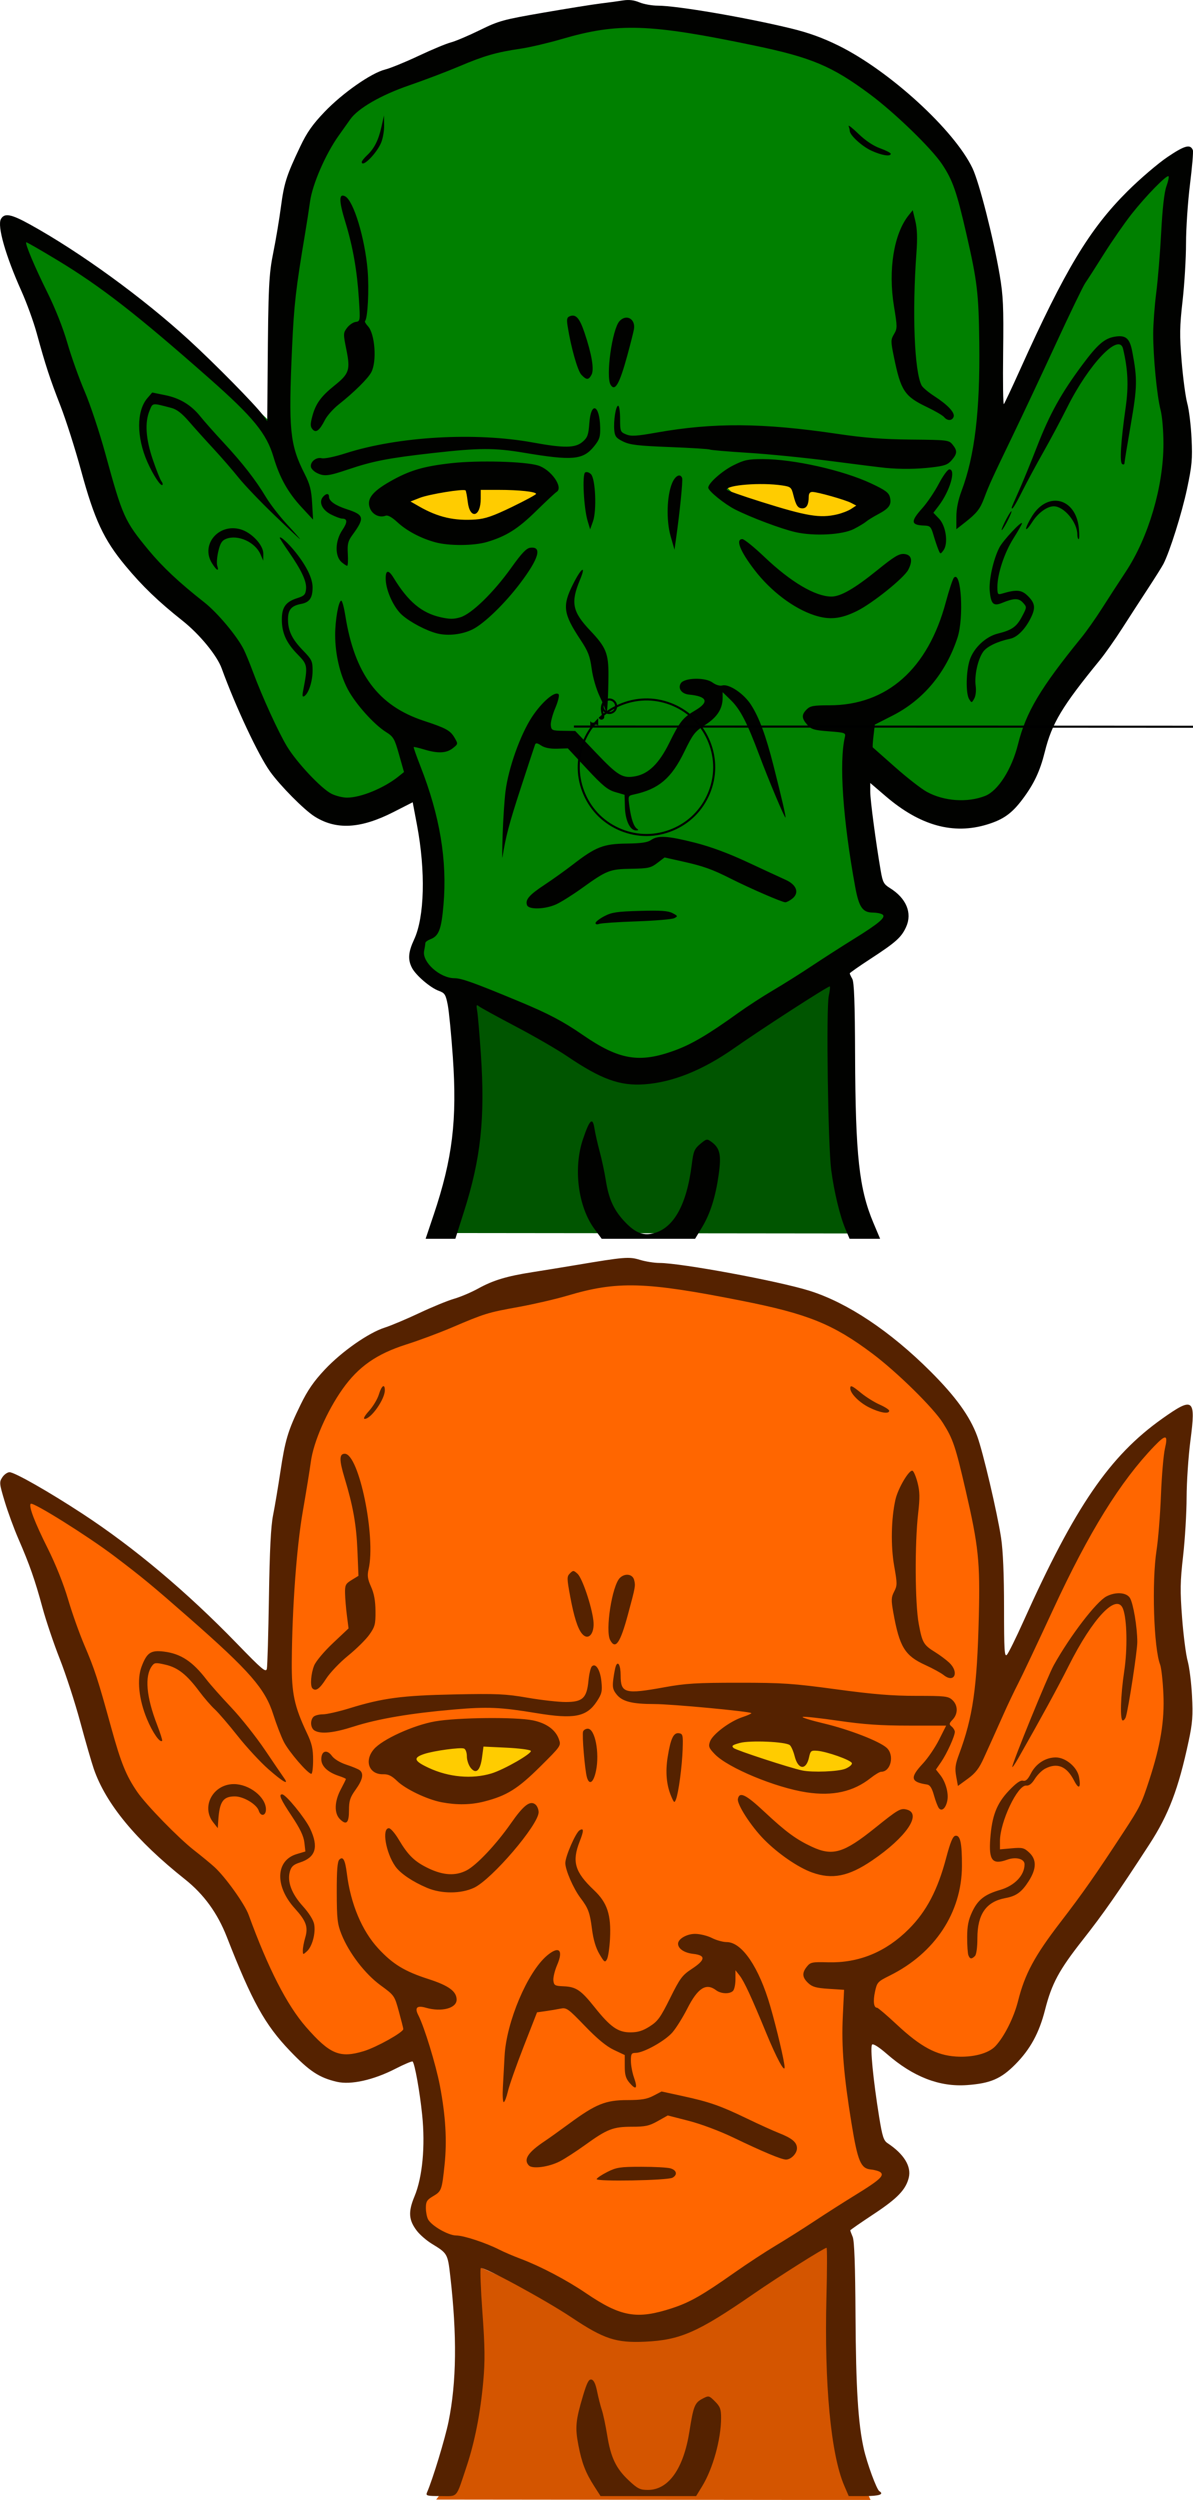
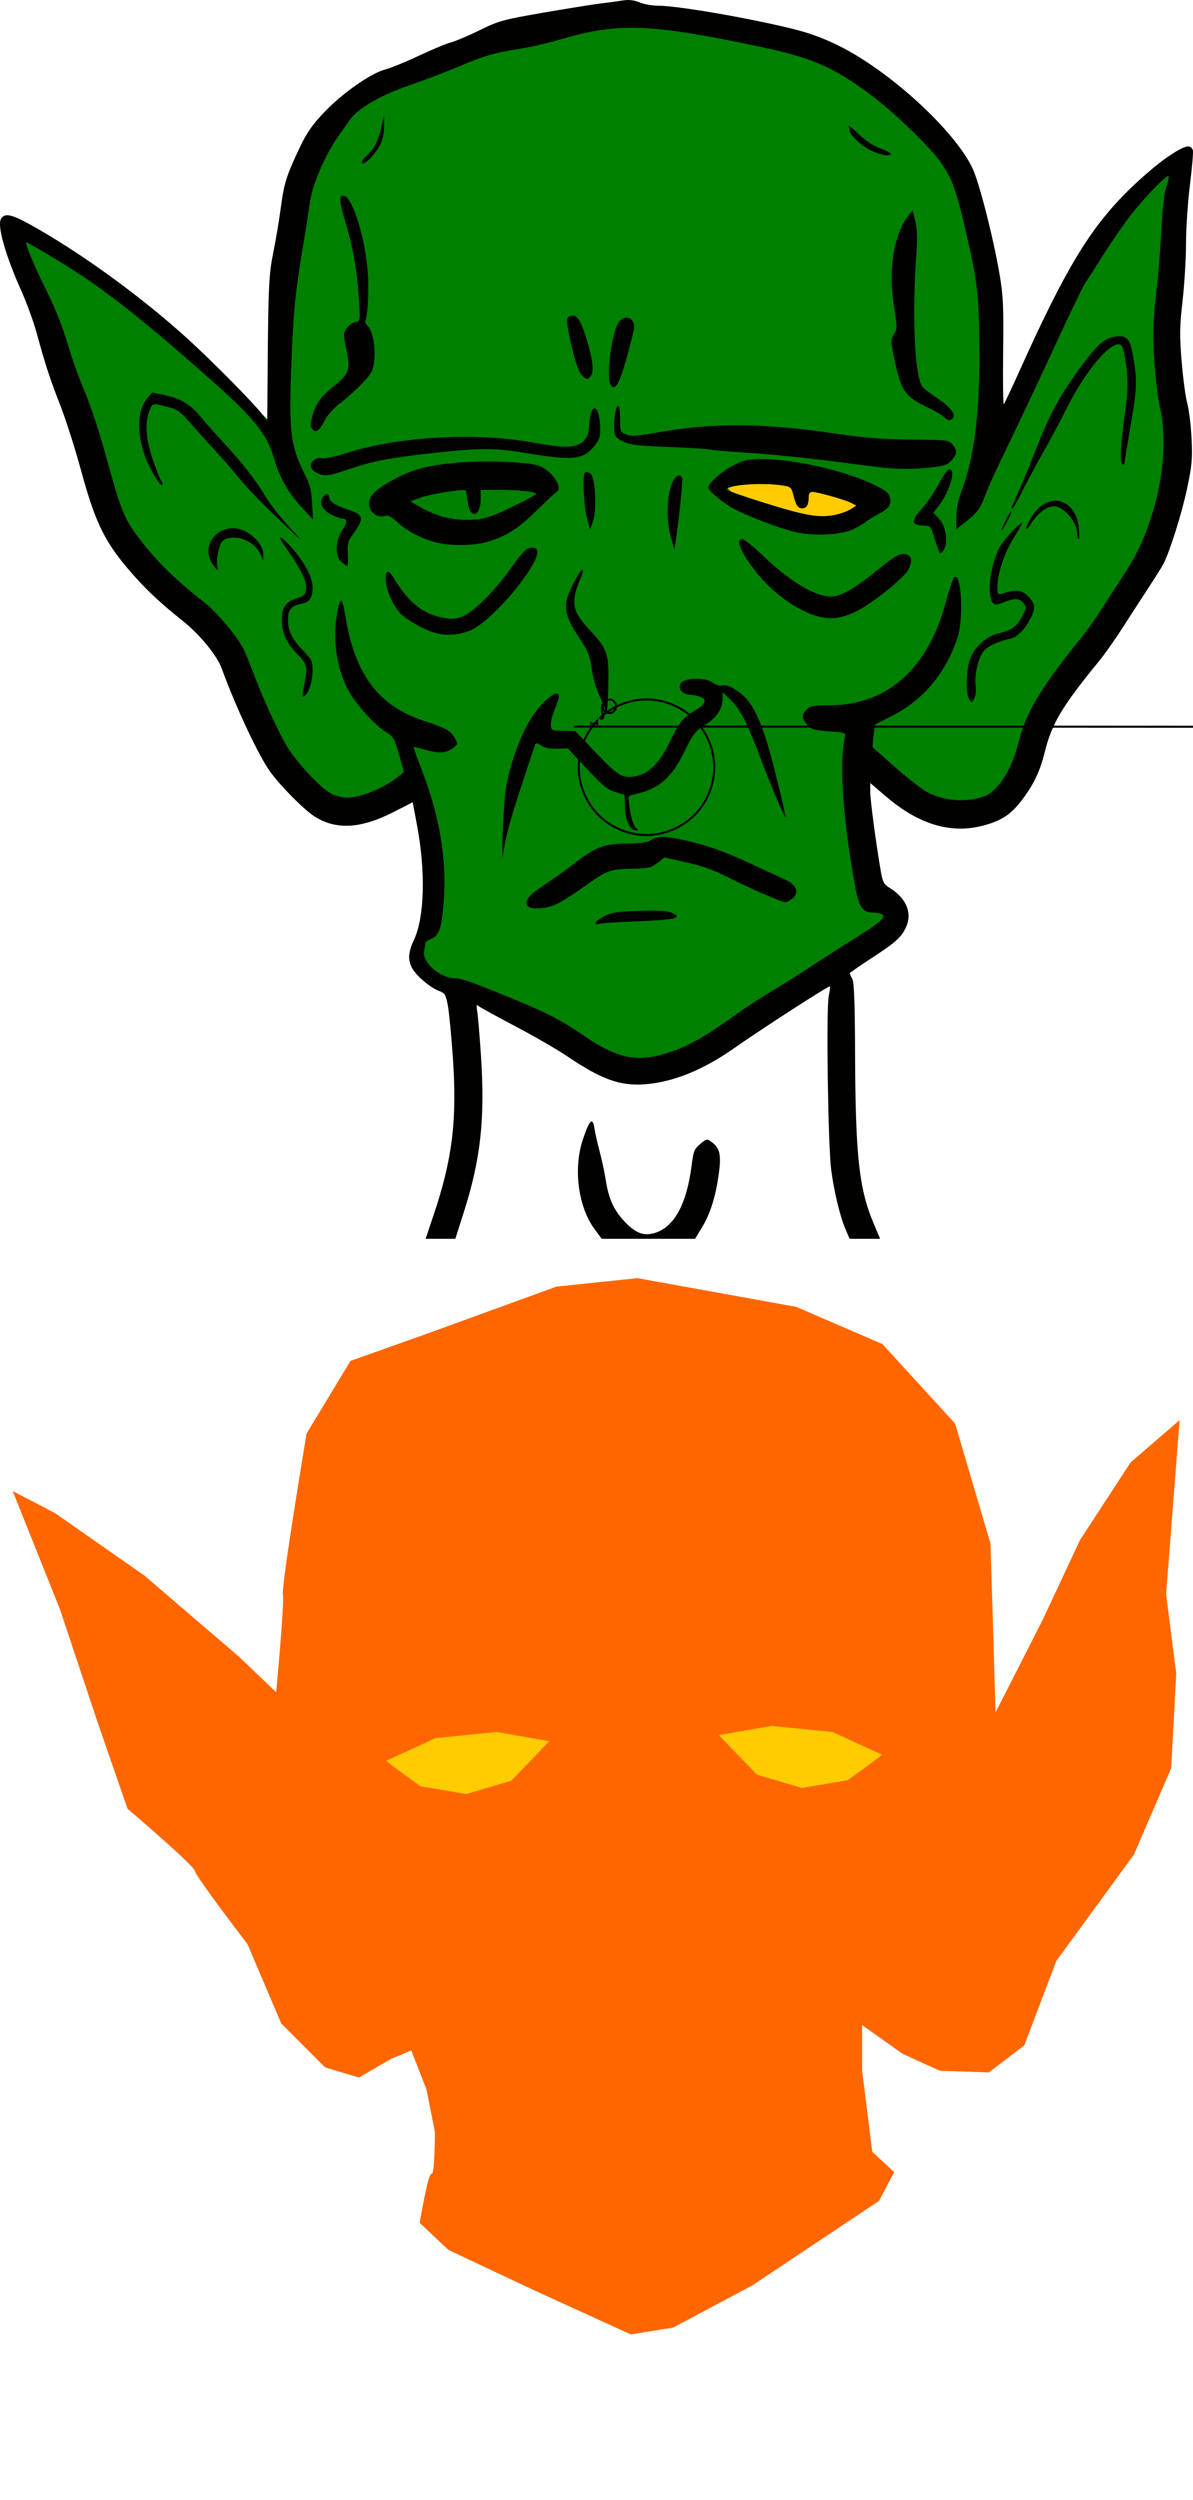
<svg xmlns="http://www.w3.org/2000/svg" version="1.1" viewBox="0 0 581.87 1218.4">
  <g transform="translate(511.86 -208.94)">
    <g transform="translate(-601.21 610.94)">
-       <path d="m313.82 698.66s7.413 46.949 6.589 52.715c-0.824 5.766-9.884 53.538-9.884 53.538l-8.413 11.297 211.86 0.234-10.708-23.886-4.942-55.186-0.824-56.833-28.005 21.415-45.302 30.476-32.123 0.824-24.71-10.708z" fill="#d45500" />
      <path d="m297.34 248.11-37.065 13.179-21.415 35.418s-12.355 74.13-11.531 78.248c0.824 4.118-3.295 47.773-3.295 47.773l-18.121-17.297-46.125-39.536-43.654-30.476-20.592-10.708 23.063 57.657 18.121 54.362 14.826 42.831s32.123 27.181 32.947 30.476c0.824 3.295 25.534 35.418 25.534 35.418l16.473 38.712 21.415 21.415 16.473 4.942 15.65-9.06 9.884-4.118 7.413 18.944 4.118 20.592s0 21.415-1.647 20.592c-1.647-0.824-5.766 23.886-5.766 23.886l14.002 13.179 42.007 19.768 46.949 21.415 20.592-3.295 38.712-20.592 61.775-41.183 7.413-14.002-10.708-9.884-4.942-39.536v-22.239l19.768 14.002 18.121 8.237 23.886 0.824 17.297-13.179 15.65-41.183 37.889-51.891 18.121-42.007 2.471-46.125-4.942-38.712 6.589-84.838-23.886 20.592-24.71 37.889-18.121 38.712-23.063 45.302-0.824-28.828-1.647-53.538-17.297-58.48-35.418-38.712-42.007-18.121-77.425-14.002-39.536 4.118z" fill="#f60" />
      <g transform="translate(0,-4)" fill="#fc0">
        <path d="m277.75 460.11c1 1.25 16.75 12.5 16.75 12.5l22.25 3.75 22-6.5 18.5-19.25-25.75-4.5-29.75 3z" />
        <path d="m519.48 457.15c-1 1.25-16.75 12.5-16.75 12.5l-22.25 3.75-22-6.5-18.5-19.25 25.75-4.5 29.75 3z" />
      </g>
-       <path d="m297.61 812.77c2.8-6.428 8.799-26.14 10.508-34.527 3.916-19.215 4.181-42.009 0.826-71.101-1.237-10.732-1.363-10.949-9.002-15.599-2.54-1.547-5.824-4.393-7.298-6.324-4.003-5.248-4.269-9.232-1.123-16.787 3.877-9.309 5.3-24.43 3.735-39.684-1.158-11.289-3.607-24.972-4.657-26.022-0.278-0.278-4.069 1.322-8.424 3.555-10.662 5.466-21.66 7.919-28.467 6.348-8.643-1.995-13.457-5.164-22.988-15.133-12.211-12.772-18.418-23.974-30.739-55.475-4.545-11.62-11.21-20.793-20.42-28.104-23.856-18.936-38.622-36.811-44.485-53.854-1.089-3.166-4.065-13.471-6.612-22.9-2.547-9.429-7.03-23.218-9.96-30.643s-6.73-18.675-8.443-25c-3.624-13.379-6.306-21.042-11.728-33.5-2.154-4.95-5.17-13.168-6.701-18.262-2.624-8.732-2.691-9.405-1.154-11.75 0.896-1.368 2.486-2.488 3.532-2.488 2.466 0 19.179 9.509 35.59 20.25 25.188 16.485 50.862 38.057 75.355 63.314 12.344 12.729 14.115 14.216 14.55 12.214 0.273-1.253 0.726-16.904 1.008-34.779 0.365-23.11 0.947-34.667 2.016-40 0.827-4.125 2.418-13.575 3.535-21 2.382-15.824 3.713-20.252 9.897-32.929 3.425-7.02 6.445-11.391 11.822-17.109 8.316-8.845 21.31-17.926 29.278-20.462 3.025-0.963 10.559-4.136 16.742-7.052 6.183-2.916 13.833-6.053 17-6.971 3.167-0.918 8.458-3.162 11.758-4.987 7.304-4.038 13.906-6.033 26.448-7.99 5.254-0.82 14.727-2.36 21.052-3.422 23.971-4.026 26.102-4.201 31.409-2.578 2.7 0.826 6.975 1.506 9.5 1.512 10.573 0.024 57.979 8.797 73.115 13.53 18.554 5.802 39.426 19.696 59.107 39.346 12.285 12.266 19.171 21.794 22.763 31.499 2.81 7.59 9.806 37.365 11.658 49.615 0.949 6.274 1.438 17.808 1.442 33.964 0.01 20.997 0.204 24.257 1.405 23 0.77-0.805 4.433-8.214 8.14-16.464 25.042-55.724 41.977-80.432 67.564-98.574 15.298-10.847 16.493-9.931 13.808 10.574-1.008 7.7-1.851 20.225-1.873 27.833-0.022 7.608-0.79 20.433-1.708 28.5-1.435 12.61-1.503 16.841-0.49 30.167 0.648 8.525 1.869 17.975 2.711 21 0.843 3.025 1.8 10.686 2.126 17.025 0.499 9.68 0.237 13.202-1.637 22-4.957 23.275-9.741 35.848-19.153 50.34-15.443 23.778-22.316 33.624-32.554 46.635-11.557 14.688-15.077 21.225-18.355 34.092-2.859 11.224-7.181 19.141-14.459 26.486-7.005 7.07-12.132 9.275-23.522 10.116-13.474 0.994-26.342-3.999-39.198-15.211-3.783-3.299-6.602-5.082-7.158-4.526-1.039 1.039 0.537 17.253 3.406 35.044 1.567 9.714 2.208 11.733 4.129 13 7.972 5.258 11.694 11.298 10.356 16.803-1.424 5.854-5.518 10.113-17.017 17.707-6.335 4.183-11.518 7.775-11.518 7.983 0 0.208 0.53 1.644 1.178 3.192 0.815 1.948 1.239 13.754 1.377 38.315 0.199 35.401 1.273 52.684 4.04 65 1.592 7.088 6.269 19.798 7.583 20.61 2.476 1.53-0.061 2.39-7.055 2.39h-7.877l-2.188-5.087c-6.542-15.208-9.77-49.494-8.676-92.163 0.335-13.062 0.358-23.75 0.051-23.75-1.165 0-23.142 13.871-35.769 22.575-27.035 18.638-35.593 22.396-52.789 23.184-14.127 0.647-20.052-1.304-35.726-11.764-12.864-8.585-43.236-25.072-44.368-24.085-0.395 0.345-0.032 10.068 0.807 21.608 1.22 16.771 1.304 23.49 0.418 33.481-1.358 15.324-4.153 29.604-8.121 41.5-5.338 16.002-4.032 14.5-12.614 14.5-6.753 0-7.411-0.171-6.723-1.75zm119.58-89.833c8.662-2.839 14.696-6.276 30.373-17.303 6.05-4.255 15.05-10.154 20-13.109 4.95-2.954 13.5-8.351 19-11.992 5.5-3.642 14.538-9.403 20.084-12.804 11.607-7.118 14.119-9.381 12.188-10.984-0.704-0.584-2.852-1.211-4.775-1.393-4.882-0.463-6.383-4.04-9.371-22.332-3.815-23.354-4.978-37.516-4.28-52.119l0.628-13.119-7.514-0.482c-6.078-0.39-7.986-0.926-9.986-2.805-2.954-2.775-3.119-4.954-0.611-8.052 1.707-2.108 2.559-2.28 10.256-2.068 15.068 0.415 28.278-5.021 39.474-16.246 8.582-8.604 14.033-18.985 18.166-34.599 2.027-7.656 3.235-10.578 4.474-10.816 2.408-0.464 3.276 3.52 3.227 14.806-0.097 22.57-13.181 42.403-35.168 53.309-5.92 2.937-6.256 3.302-7.232 7.851-1.015 4.733-0.621 7.84 0.996 7.84 0.462 0 4.818 3.712 9.68 8.25 11.55 10.78 19.233 14.92 28.832 15.536 8.234 0.528 15.869-1.485 19.22-5.069 4.386-4.691 9.035-13.984 11.085-22.155 3.263-13.011 8.052-21.89 20.615-38.222 10.982-14.276 17.143-23.071 30.891-44.09 7.93-12.125 8.626-13.535 12.453-25.25 5.519-16.893 7.491-28.93 6.883-42-0.294-6.325-1.008-12.722-1.587-14.217-3.13-8.085-4.135-40.288-1.741-55.811 0.804-5.21 1.766-17.256 2.138-26.768 0.372-9.512 1.248-19.75 1.945-22.75 1.585-6.817 0.503-7.07-5.146-1.204-16.647 17.287-31.886 41.871-49.422 79.735-7.519 16.233-15.185 32.44-17.037 36.015-1.852 3.575-5.066 10.325-7.144 15s-4.396 9.85-5.152 11.5c-0.756 1.65-2.729 6.005-4.385 9.678-2.343 5.197-4.084 7.46-7.848 10.204l-4.837 3.526-0.848-4.704c-0.692-3.841-0.438-5.803 1.388-10.704 6.776-18.185 8.805-32.322 9.657-67.279 0.647-26.547-0.157-34.257-6.374-61.163-5.031-21.771-6.187-25.206-11.132-33.059-4.64-7.37-22.406-24.82-34.466-33.855-19.196-14.38-31.44-19.322-63.706-25.714-47.119-9.334-60.646-9.72-85.171-2.434-5.61 1.667-16.353 4.145-23.872 5.507-14.889 2.697-16.227 3.111-32.476 10.04-6.05 2.58-15.95 6.261-22 8.181-14.492 4.599-23.392 10.813-31.13 21.735-7.604 10.732-14.149 25.698-15.457 35.344-0.574 4.232-2.34 15.12-3.923 24.195-3.032 17.375-5.211 47.071-5.393 73.5-0.106 15.355 1.232 21.616 7.407 34.669 2.405 5.084 2.995 7.66 2.996 13.081 5e-4 3.712-0.384 6.75-0.854 6.75-1.708 0-11.004-10.789-13.427-15.583-1.367-2.704-3.668-8.672-5.115-13.26-3.969-12.593-11.428-21.153-41.106-47.177-18.029-15.809-22.849-19.786-36.497-30.113-12.944-9.794-39.682-26.519-40.726-25.475-1.103 1.103 1.913 9.009 8.302 21.759 3.846 7.674 7.747 17.427 9.88 24.699 1.939 6.609 5.525 16.698 7.968 22.419 5.039 11.797 6.535 16.388 13.11 40.231 4.721 17.118 7.265 23.399 12.678 31.294 4.335 6.323 20.103 22.505 27.687 28.415 3.63 2.828 8.122 6.526 9.982 8.217 5.313 4.83 14.738 17.991 16.665 23.273 9.551 26.177 18.7 44.055 27.973 54.662 11.652 13.328 16.489 15.351 28.2 11.794 6.233-1.893 19.28-9.176 19.28-10.762 0-0.358-0.969-4.188-2.154-8.511-2.139-7.806-2.2-7.894-8.924-12.8-7.62-5.559-15.469-15.807-19.108-24.948-1.959-4.92-2.248-7.494-2.278-20.332-0.026-10.717 0.315-15.049 1.257-15.992 1.811-1.812 2.844 0.119 3.691 6.898 1.838 14.71 7.335 27.796 15.295 36.409 7.07 7.65 12.83 11.159 24.46 14.902 9.92 3.193 13.763 6.002 13.763 10.06 0 4.186-7.348 6.117-14.966 3.932-4.407-1.264-5.632-0.067-3.717 3.636 2.907 5.621 8.556 24.073 10.528 34.385 2.792 14.602 3.507 26.76 2.267 38.569-1.299 12.377-1.464 12.82-5.702 15.321-2.877 1.697-3.411 2.576-3.411 5.612 0 1.98 0.482 4.5 1.071 5.601 1.702 3.181 9.895 7.867 13.754 7.867 3.617 0 14.467 3.578 21.08 6.951 2.156 1.1 6.772 3.074 10.258 4.386 9.801 3.691 22.435 10.331 31.943 16.788 17.017 11.557 24.858 12.918 42.022 7.292zm-36.839-62.899c0.166-0.56 2.531-2.139 5.256-3.508 4.416-2.219 6.206-2.491 16.455-2.5 6.325-6e-3 12.738 0.336 14.25 0.759 3.111 0.87 3.619 3.201 1 4.586-2.514 1.329-37.343 1.954-36.961 0.664zm-33.039-6.629c-2.793-2.881-0.491-6.415 7.75-11.896 1.925-1.28 7.35-5.158 12.056-8.617 12.83-9.431 17.598-11.355 28.163-11.367 6.888-8e-3 9.562-0.449 12.732-2.101l4.013-2.092 10.268 2.233c13.135 2.856 18.372 4.684 31.341 10.94 5.803 2.799 12.885 6.007 15.738 7.129 6.319 2.485 8.688 4.497 8.688 7.382 0 2.536-2.888 5.5-5.359 5.5-2.183 0-11.137-3.74-25.641-10.709-6.656-3.198-15.821-6.634-21.758-8.157l-10.258-2.631-4.889 2.748c-4.146 2.331-6.049 2.748-12.524 2.748-9.247 0-12.113 1.11-22.846 8.849-4.523 3.261-10.167 6.904-12.542 8.095-5.423 2.72-13.199 3.732-14.932 1.945zm-12.69-38.14c0.223-3.987 0.596-10.85 0.828-15.25 0.876-16.58 11.172-40.903 20.714-48.932 5.818-4.896 8.099-2.786 4.936 4.567-1.186 2.757-2.017 6.184-1.847 7.617 0.281 2.363 0.748 2.623 5.04 2.799 6.033 0.247 8.419 1.863 15.086 10.219 7.681 9.627 11.39 12.23 17.421 12.23 3.652 0 6.01-0.723 9.423-2.887 3.946-2.503 5.269-4.331 9.946-13.75 4.855-9.778 5.918-11.208 10.644-14.316 6.724-4.422 6.891-6.602 0.561-7.316-4.283-0.483-7.311-2.521-7.311-4.923 0-2.342 4.253-4.809 8.289-4.809 2.359 0 6.054 0.9 8.211 2s5.402 2 7.209 2c7.46 0 15.771 12.235 21.293 31.345 3.2 11.073 6.944 27.002 6.97 29.655 0.029 2.869-3.981-4.573-8.89-16.5-7.302-17.74-10.843-25.381-13.081-28.226l-2.001-2.544v4.435c0 2.439-0.54 4.975-1.2 5.635-1.629 1.629-5.874 1.459-8.241-0.332-4.906-3.711-8.932-1.133-14.084 9.016-2.123 4.183-5.358 9.355-7.187 11.493-3.55 4.147-14.072 10.023-17.948 10.023-2.051 0-2.34 0.479-2.34 3.874 0 2.131 0.68 5.801 1.511 8.156 1.876 5.316 1.069 6.341-2.096 2.664-1.911-2.22-2.415-3.937-2.415-8.221v-5.415l-5.321-2.517c-3.636-1.72-8.102-5.404-14.104-11.633-8.231-8.543-8.981-9.076-11.929-8.473-1.73 0.354-5.009 0.905-7.285 1.225l-4.14 0.581-6.5 16.629c-3.575 9.146-7.045 18.992-7.71 21.879-0.666 2.888-1.581 5.25-2.033 5.25s-0.641-3.263-0.418-7.25zm47.063-64.95c-1.763-3.008-2.955-7.031-3.607-12.173-1.013-7.989-1.797-10.106-5.606-15.135-3.439-4.541-7.39-13.613-7.4-16.993-0.01-3.217 5.027-14.787 6.957-15.98 2.114-1.307 2.133 0.152 0.07 5.387-3.894 9.878-2.414 14.937 6.956 23.78 6.498 6.133 8.433 12.004 7.816 23.722-0.234 4.45-0.904 8.945-1.489 9.988-0.961 1.715-1.316 1.465-3.696-2.596zm179.98 0.618c-0.334-0.87-0.603-4.808-0.597-8.75 0.01-5.432 0.585-8.403 2.384-12.268 2.795-6.004 6.11-8.619 13.73-10.834 7.069-2.055 11.876-7.107 11.876-12.481 0-2.66-4.216-3.77-8.472-2.231-7.224 2.612-9.032 0.362-8.245-10.264 0.824-11.128 3.125-17.083 9.005-23.299 3.529-3.731 5.689-5.268 6.942-4.94 1.338 0.35 2.353-0.571 3.836-3.476 2.454-4.81 7.17-7.865 12.151-7.87 4.827-5e-3 10.453 4.712 11.355 9.519 1.024 5.456-0.094 6.291-2.399 1.793-3.598-7.019-8.18-8.914-14.124-5.84-1.57 0.812-3.827 3.051-5.017 4.976-1.459 2.361-2.819 3.427-4.177 3.274-4.225-0.475-12.852 17.705-12.852 27.083v4.001l5.75-0.514c5.162-0.462 6.031-0.253 8.5 2.047 3.692 3.439 3.633 7.874-0.187 13.897-3.412 5.38-6.093 7.343-11.337 8.302-9.418 1.721-13.722 7.839-13.724 19.508-1e-3 4.537-0.48 8.029-1.202 8.75-1.613 1.613-2.467 1.511-3.193-0.382zm-324.61-2.397c0-1.259 0.509-3.988 1.131-6.064 1.582-5.282 0.562-8.17-5.09-14.412-9.795-10.816-9.347-23.339 0.945-26.423l4.257-1.276-0.492-4.368c-0.352-3.122-2.098-6.781-6.121-12.828-5.512-8.284-6.559-10.651-4.709-10.651 1.767 0 11.191 11.542 13.625 16.688 4.269 9.024 2.748 14.046-5.01 16.538-3.085 0.991-4.159 1.952-4.84 4.333-1.409 4.926 0.799 10.862 6.301 16.937 2.973 3.283 5.144 6.736 5.531 8.795 0.811 4.322-0.934 10.863-3.523 13.205-1.95 1.765-2.004 1.752-2.004-0.475zm60.665-30.415c-7.114-2.99-13.172-7.086-15.573-10.532-4.675-6.707-6.657-18.575-3.102-18.575 0.819 0 2.962 2.475 4.761 5.5 4.65 7.819 7.855 10.898 14.725 14.148 7.112 3.365 13.001 3.671 18.314 0.954 4.915-2.513 14.468-12.625 21.675-22.94 6.226-8.913 9.405-11.346 12.006-9.187 0.841 0.698 1.53 2.378 1.53 3.734 0 6.088-22.787 32.719-31.5 36.815-6.365 2.991-15.832 3.026-22.835 0.083zm187.7-7.528c-6.869-2.473-16.612-9.173-23.464-16.134-6.345-6.446-13.213-17.082-12.712-19.685 0.724-3.759 3.858-2.244 12.944 6.256 10.388 9.718 15.467 13.458 23.109 17.016 10.147 4.724 15.556 3.124 30.776-9.104 11.298-9.077 12.486-9.77 15.456-9.024 7.73 1.94-0.075 13.46-16.825 24.835-11.456 7.779-19.463 9.376-29.284 5.84zm-292.11-24.474c-5.979-7.637-0.032-18.591 10.099-18.601 7.564-7e-3 15.651 6.369 15.651 12.341 0 3.165-2.555 3.634-3.504 0.643-0.993-3.13-7.429-6.988-11.657-6.988-5.703 0-7.473 2.52-8.073 11.489l-0.267 3.989-2.25-2.874zm61.812-1.542c-2.852-2.852-2.678-8.607 0.438-14.466 1.375-2.586 2.5-4.868 2.5-5.071 0-0.203-1.547-0.88-3.438-1.504-5.451-1.799-8.562-4.752-8.562-8.125 0-4.117 2.736-4.978 5.177-1.628 1.126 1.546 3.995 3.28 7.106 4.295 2.869 0.936 5.78 2.147 6.467 2.692 2.07 1.639 1.429 4.669-1.995 9.437-2.727 3.797-3.246 5.407-3.25 10.078-0.01 6.244-1.27 7.465-4.442 4.293zm292.18-5.3c-0.561-0.694-1.648-3.509-2.414-6.255-1.004-3.599-1.943-5.075-3.362-5.289-8.085-1.218-8.507-3.333-2.043-10.243 2.434-2.603 5.983-7.824 7.887-11.604l3.461-6.872h-18.137c-13.8 0-22.007-0.563-34.322-2.355-8.902-1.295-16.777-2.153-17.5-1.907-0.723 0.247 3.86 1.678 10.185 3.181 12.442 2.957 27.144 8.646 30.75 11.899 3.925 3.541 2.054 11.681-2.685 11.681-0.703 0-2.994 1.359-5.092 3.021-8.475 6.712-18.482 8.948-31.331 7-15.022-2.277-38.237-11.913-44.657-18.537-2.948-3.042-3.253-3.823-2.417-6.2 1.239-3.522 9.603-9.834 15.746-11.883 2.648-0.883 4.642-1.778 4.431-1.99-0.856-0.856-38.867-4.408-47.246-4.415-11.01-0.01-15.752-1.232-18.548-4.781-1.775-2.253-2.032-3.526-1.509-7.478 0.346-2.619 0.886-5.429 1.198-6.244 1.077-2.807 2.359-0.365 2.359 4.494 0 8.768 2.049 9.325 21.389 5.814 10.284-1.867 15.732-2.199 36.111-2.2 21.418-1e-3 26.541 0.343 47.617 3.199 18.025 2.442 27.274 3.2 39.061 3.2 14.16 0 15.626 0.17 17.633 2.039 2.742 2.555 2.81 6.671 0.155 9.496-1.808 1.924-1.863 2.306-0.5 3.437 0.843 0.7 1.533 1.855 1.533 2.567 0 2.074-3.889 10.635-6.663 14.668l-2.55 3.707 2.091 2.659c2.677 3.403 4.183 8.867 3.453 12.522-0.73 3.649-2.684 5.402-4.087 3.668zm-45.624-19.248c1.99-0.831 3.38-2.042 3.156-2.75-0.464-1.468-12.163-5.621-16.91-6.004-2.942-0.237-3.3 0.045-3.951 3.119-1.379 6.508-5.351 6.248-7.041-0.461-0.603-2.397-1.666-4.829-2.361-5.406-2.021-1.677-19.372-2.428-24.402-1.056-3.646 0.994-4.154 1.412-3 2.472 1.181 1.085 27.376 9.652 33.388 10.919 5.045 1.063 17.785 0.561 21.12-0.832zm-196.99 16.331c-7-1.339-17.568-6.389-21.634-10.339-2.61-2.535-4.327-3.374-6.753-3.301-6.893 0.209-9.446-6.439-4.657-12.13 4.074-4.842 19.29-11.782 29.91-13.643 10.933-1.915 39.473-2.203 47.766-0.481 6.572 1.364 11.042 4.625 12.645 9.223 1.088 3.121 0.989 3.265-9.155 13.325-10.897 10.806-16.28 14.163-27.216 16.971-6.548 1.681-13.433 1.805-20.906 0.376zm24.366-14.04c6.209-1.872 20.244-9.961 19.161-11.044-0.546-0.546-5.957-1.229-12.024-1.516l-11.031-0.523-0.679 5.122c-0.873 6.583-2.908 8.515-5.541 5.263-1.037-1.281-1.885-3.805-1.885-5.611 0-1.894-0.593-3.51-1.403-3.821-1.774-0.681-14.729 1.085-19.409 2.646-5.523 1.842-5.034 3.388 2.131 6.741 9.829 4.599 21.162 5.613 30.681 2.743zm87.69 11.195c-2.34-5.461-2.922-11.899-1.74-19.242 1.441-8.952 2.854-11.929 5.481-11.553 1.907 0.273 2.049 0.881 1.822 7.796-0.272 8.28-1.989 21.171-3.252 24.416-0.744 1.911-0.936 1.793-2.311-1.416zm-196.48-13.25c-3.918-3.438-10.682-10.75-15.03-16.25-4.348-5.5-9.38-11.35-11.181-13-1.801-1.65-5.164-5.536-7.474-8.635-6.136-8.234-10.464-11.654-16.516-13.051-4.757-1.098-5.377-1.04-6.592 0.622-3.652 4.995-2.776 15.006 2.513 28.701 1.564 4.049 2.671 7.547 2.46 7.773-1.074 1.149-4.65-3.968-7.415-10.612-3.99-9.583-4.979-19.395-2.588-25.657 2.579-6.754 4.489-8.012 10.938-7.207 8.146 1.018 13.882 4.79 20.627 13.565 1.902 2.474 7.35 8.611 12.107 13.638 4.757 5.026 12.201 14.403 16.542 20.837 4.341 6.434 8.51 12.559 9.265 13.611 2.65 3.694-0.602 1.851-7.657-4.337zm155.36 4c-1.014-3.446-2.476-20.834-1.883-22.381 0.289-0.753 1.323-1.369 2.297-1.369 3.532 0 5.829 11.761 4.009 20.527-1.191 5.737-3.244 7.233-4.423 3.223zm207.45-5.121c-0.046-1.821 17.331-44.383 20.262-49.629 8.031-14.371 20.729-30.921 25.692-33.488 4.46-2.306 9.686-1.968 11.412 0.738 1.643 2.575 3.611 14.303 3.611 21.513 0 4.416-4.261 32.239-5.588 36.487-0.301 0.963-0.966 1.75-1.479 1.75-1.444 0-1.103-12.115 0.673-23.872 1.662-11.001 1.397-25.361-0.561-30.513-3.032-7.974-14.723 4.295-26.571 27.885-5.178 10.309-13.227 25.042-24.583 45-1.565 2.75-2.855 4.608-2.867 4.129zm-340.27-17.709c-2.009-1.17-2.318-4.952-0.55-6.72 0.66-0.66 2.727-1.2 4.594-1.2 1.867 0 7.739-1.339 13.05-2.975 16.158-4.978 25.526-6.211 51.156-6.733 20.73-0.422 24.928-0.232 35.611 1.615 6.661 1.151 15.02 2.094 18.576 2.094 8.285 0 10.302-1.884 11.127-10.392 0.314-3.241 1.05-6.372 1.636-6.957 1.879-1.879 4.13 1.695 4.686 7.441 0.459 4.733 0.175 5.937-2.272 9.647-4.958 7.515-11.096 8.703-29.364 5.682-17.657-2.92-23.884-3.19-40.5-1.756-20.986 1.811-36.959 4.529-48.686 8.286-9.761 3.127-15.975 3.769-19.064 1.97zm-1.083-20.587c-1.179-1.179-0.712-7.288 0.851-11.115 0.861-2.11 4.819-6.827 9.149-10.907l7.631-7.189-0.808-6.311c-0.445-3.471-0.849-8.322-0.899-10.781-0.081-4.028 0.237-4.67 3.225-6.5l3.315-2.03-0.486-12c-0.522-12.873-2.112-21.898-6.285-35.677-2.664-8.795-2.642-11.823 0.088-11.823 6.911 0 15.278 40.559 11.619 56.323-0.711 3.064-0.471 4.752 1.211 8.5 1.468 3.273 2.117 6.826 2.161 11.839 0.056 6.406-0.256 7.616-2.955 11.458-1.66 2.363-6.328 6.98-10.373 10.261-4.071 3.301-8.877 8.344-10.762 11.292-3.175 4.963-5.061 6.279-6.679 4.66zm307.93-6.439c-1.394-1.096-5.414-3.299-8.934-4.895-10.052-4.558-12.674-8.84-15.654-25.557-1.108-6.217-1.061-7.438 0.398-10.257 1.537-2.972 1.538-3.861 0.021-12.443-1.734-9.805-1.489-23.023 0.598-32.35 1.22-5.455 6.647-14.669 8.312-14.114 0.591 0.197 1.704 2.803 2.473 5.79 1.125 4.371 1.185 7.286 0.306 14.932-1.702 14.803-1.552 44.022 0.278 53.866 1.728 9.294 2.327 10.322 8.093 13.891 2.208 1.367 5.252 3.639 6.765 5.051 4.987 4.654 2.568 10.197-2.657 6.087zm-162.7-17.07c-2.482-4.637 0.907-26.477 4.697-30.266 2.494-2.494 6.259-1.971 6.998 0.972 0.716 2.854 0.64 3.274-3.067 16.982-3.736 13.813-6.054 17.121-8.627 12.313zm-13.756-3.14c-2.094-2.523-3.903-8.212-5.708-17.949-1.687-9.102-1.698-9.89-0.155-11.433 1.543-1.543 1.798-1.53 3.696 0.188 2.29 2.073 6.866 15.541 7.731 22.754 0.77 6.425-2.467 10.172-5.563 6.441zm-103.82-108.61c1.957-2.166 4.105-5.766 4.775-8 1.292-4.313 2.901-5.429 2.901-2.013 0 4.385-6.722 13.95-9.803 13.95-0.879 0-0.059-1.517 2.128-3.938zm243.88-1.648c-4.857-2.421-9.203-6.821-9.203-9.318 0-1.722 0.864-1.341 5.411 2.385 2.336 1.915 6.35 4.41 8.918 5.547s4.67 2.495 4.67 3.019c0 1.743-4.542 0.986-9.797-1.633zm-134.05 525.82c-4.263-6.644-6.077-11.347-7.769-20.141-1.639-8.523-1.316-11.967 2.242-23.91 1.929-6.474 2.844-8.243 4.136-7.994 1.127 0.217 2.016 2.079 2.773 5.813 0.613 3.022 1.652 7.103 2.31 9.069 0.657 1.966 1.83 7.498 2.606 12.291 1.765 10.903 4.293 16.185 10.548 22.036 4.298 4.02 5.467 4.598 9.308 4.598 10.058 0 17.382-10.31 20.246-28.5 1.955-12.415 2.596-14.009 6.437-15.995 3.004-1.553 3.148-1.521 6.043 1.375 2.499 2.499 2.966 3.755 2.966 7.978 0 10.406-3.995 24.816-9.257 33.392l-2.914 4.75h-46.62l-3.056-4.762z" fill="#520" />
    </g>
    <g transform="translate(9.953 -2.2888e-5)">
-       <path d="m-298.31 692.33s7.413 46.949 6.589 52.715c-0.824 5.766-9.884 53.538-9.884 53.538l-8.413 11.297 211.86 0.234-10.708-23.886-4.942-55.186-0.824-56.833-28.005 21.415-45.302 30.476-32.123 0.824-24.71-10.708z" fill="#050" />
      <path d="m-314.78 241.79-37.065 13.179-21.415 35.418s-12.355 74.13-11.531 78.248c0.824 4.118-3.295 47.773-3.295 47.773l-18.121-17.297-46.125-39.536-43.654-30.476-20.592-10.708 23.063 57.657 18.121 54.362 14.826 42.831s32.123 27.181 32.947 30.476c0.824 3.295 25.534 35.418 25.534 35.418l16.473 38.712 21.415 21.415 16.473 4.942 15.65-9.06 9.884-4.118 7.413 18.944 4.118 20.592s0 21.415-1.647 20.592c-1.647-0.824-5.766 23.886-5.766 23.886l14.002 13.179 42.007 19.768 46.949 21.415 20.592-3.295 38.712-20.592 61.775-41.183 7.413-14.002-10.708-9.884-4.942-39.536v-22.239l19.768 14.002 18.121 8.237 23.886 0.824 17.297-13.179 15.65-41.183 37.889-51.891 18.121-42.007 2.471-46.125-4.942-38.712 6.589-84.838-23.886 20.592-24.71 37.889-18.121 38.712-23.063 45.302-0.824-28.828-1.647-53.538-17.297-58.48-35.418-38.712-42.007-18.121-77.425-14.002-39.536 4.118z" fill="#008000" />
      <g transform="translate(-612.12 -6.322)" fill="#fc0">
-         <path d="m277.75 460.11c1 1.25 16.75 12.5 16.75 12.5l22.25 3.75 22-6.5 18.5-19.25-25.75-4.5-29.75 3z" />
        <path d="m519.48 457.15c-1 1.25-16.75 12.5-16.75 12.5l-22.25 3.75-22-6.5-18.5-19.25 25.75-4.5 29.75 3z" />
      </g>
      <path d="m-310.3 801.03c9.201-27.387 11.49-46.225 9.351-76.94-0.757-10.867-1.877-22.303-2.488-25.413-0.994-5.054-1.454-5.778-4.334-6.819-4.139-1.497-11.213-7.549-13.11-11.217-2.096-4.053-1.821-7.662 1.056-13.841 5.082-10.916 5.643-33.251 1.4-55.733l-2.099-11.125-9.387 4.779c-16.06 8.177-28.021 8.824-38.565 2.088-5.122-3.272-16.633-14.893-21.59-21.796-5.726-7.973-16.782-31.522-23.627-50.321-2.303-6.326-10.778-16.635-19.097-23.23-11.84-9.386-19.576-16.826-27.839-26.77-10.598-12.754-15.139-22.502-21.664-46.5-2.841-10.45-7.361-24.625-10.042-31.5-5.192-13.31-7.237-19.564-11.61-35.5-1.509-5.5-4.866-14.725-7.46-20.5-7.656-17.046-11.797-31.545-9.979-34.941 1.671-3.121 4.932-2.531 14.16 2.562 24.509 13.527 55.032 35.698 77.646 56.398 12.583 11.518 32.332 31.576 35.92 36.482l2.195 3 0.18-23.5c0.326-42.477 0.592-48.031 2.826-59 1.176-5.775 2.812-15.562 3.635-21.749 1.583-11.893 2.704-15.404 9.463-29.622 3.244-6.826 5.967-10.703 11.81-16.819 8.783-9.193 22.739-18.954 29.554-20.67 2.594-0.653 9.943-3.653 16.332-6.666 6.388-3.013 13.459-5.958 15.713-6.543 2.254-0.585 8.598-3.27 14.098-5.966 9.374-4.595 11.314-5.129 31-8.538 11.55-2 24.15-4.017 28-4.483 3.85-0.466 8.816-1.14 11.036-1.498 2.734-0.441 5.274-0.134 7.872 0.952 2.11 0.882 6.144 1.606 8.964 1.609 9.366 0.011 42.784 5.717 64.921 11.085 8.62 2.09 15.44 4.553 23.207 8.378 24.889 12.258 56.544 41.209 65.369 59.784 3.307 6.962 10.194 33.981 13.256 52.009 1.718 10.116 1.954 15.392 1.686 37.702-0.171 14.267-0.016 25.624 0.345 25.238 0.361-0.386 3.901-7.902 7.867-16.702 22.019-48.859 33.892-68.57 52.414-87.019 6.085-6.06 14.923-13.613 19.641-16.784 8.361-5.62 11.079-6.335 12.27-3.232 0.277 0.721-0.358 8.224-1.41 16.673-1.052 8.449-1.919 21.362-1.926 28.695-0.01 7.333-0.763 19.933-1.68 28-1.44 12.668-1.502 16.694-0.455 29.543 0.667 8.182 1.905 17.407 2.751 20.5 0.846 3.093 1.783 10.799 2.081 17.124 0.474 10.043 0.194 13.147-2.21 24.5-2.506 11.837-8.425 30.645-11.521 36.611-0.682 1.314-4.041 6.664-7.466 11.889-3.425 5.225-9.104 13.986-12.62 19.469-3.516 5.483-8.429 12.458-10.917 15.5-18.438 22.544-23.375 30.769-26.841 44.714-2.339 9.412-5.273 15.638-10.896 23.122-5.163 6.872-9.281 9.819-17.085 12.23-16.616 5.132-32.846 0.641-49.623-13.731l-7.532-6.452v4.324c0 4.097 2.78 25.013 5.12 38.554 0.946 5.475 1.483 6.481 4.435 8.305 8.006 4.948 11.021 12.139 7.947 18.955-2.287 5.072-4.965 7.474-17.254 15.481-5.638 3.673-10.25 6.899-10.25 7.169 0 0.27 0.556 1.474 1.235 2.675 0.908 1.605 1.271 11.465 1.369 37.184 0.187 48.956 1.963 65.203 8.938 81.741l3.272 7.759h-14.886l-1.964-4.582c-2.713-6.33-5.588-18.207-7-28.918-1.569-11.898-2.514-78.68-1.202-84.835 0.547-2.566 0.767-4.665 0.489-4.665-1.168 0-32.926 20.506-46.798 30.218-15.158 10.612-29.784 16.493-43.504 17.491-12.045 0.877-21.181-2.435-37.838-13.714-4.737-3.208-16.037-9.737-25.112-14.51-9.075-4.772-17.133-9.197-17.907-9.831-1.177-0.966-1.308-0.583-0.8 2.346 0.334 1.925 1.14 11.375 1.791 21 2.11 31.187 0 50.903-8.232 76.75l-4.217 13.25h-14.499l3.918-11.662zm117.62-80.143c8.296-3.044 16.393-7.825 30.826-18.201 4.4-3.163 12.05-8.131 17-11.039 4.95-2.908 13.5-8.281 19-11.939 5.5-3.658 14.651-9.529 20.335-13.048 12.595-7.795 16.077-10.778 14.069-12.049-0.772-0.489-2.867-0.896-4.655-0.905-5.006-0.024-6.79-2.639-8.619-12.638-5.996-32.782-7.909-60.741-4.991-72.974 0.469-1.965-0.02-2.136-7.82-2.724-7.285-0.549-8.6-0.948-10.57-3.209-2.773-3.183-2.83-4.89-0.25-7.471 1.705-1.705 3.333-2 11.035-2 28.115 0 48.112-17.71 56.832-50.331 1.592-5.957 3.382-11.318 3.977-11.913 3.53-3.53 4.884 19.574 1.714 29.244-5.625 17.155-16.636 30.363-31.694 38.019l-8.636 4.391-0.639 5.436c-0.351 2.99-0.515 5.536-0.363 5.658 0.151 0.122 5.045 4.45 10.875 9.618 5.83 5.168 12.818 10.604 15.53 12.08 8.388 4.565 19.714 5.351 28.37 1.969 6.322-2.47 13.033-13.007 16.076-25.24 3.868-15.548 10.862-27.299 30.924-51.954 2.475-3.042 6.926-9.343 9.89-14.003 2.965-4.66 8.251-12.804 11.747-18.096 11.075-16.765 18.362-41.498 18.362-62.318 0-6.396-0.605-13.463-1.421-16.599-1.749-6.721-3.571-25.547-3.577-36.96 0-4.675 0.66-13.675 1.473-20 0.813-6.325 1.904-19.6 2.425-29.5 0.617-11.727 1.5-19.535 2.534-22.406 0.873-2.423 1.346-4.647 1.051-4.941-0.855-0.855-11.106 9.625-18.058 18.463-3.511 4.463-9.6 13.238-13.531 19.5-3.931 6.261-7.986 12.572-9.011 14.023-1.025 1.451-7.449 14.726-14.274 29.5-6.826 14.774-16.427 35.186-21.336 45.361-9.978 20.68-11.298 23.568-13.709 30-1.988 5.305-3.599 7.35-9.317 11.835l-4.25 3.333v-5.965c0-3.965 0.86-8.25 2.566-12.781 6.385-16.964 9.023-38.986 8.614-71.922-0.304-24.478-0.958-30-6.331-53.41-4.71-20.52-6.653-26.072-11.849-33.853-5.149-7.711-23.163-25.145-35.211-34.078-18.455-13.683-28.432-17.893-56.091-23.665-51.394-10.726-66.679-11.245-94.197-3.203-6.6 1.929-15.6 4.035-20 4.68-11.849 1.738-17.803 3.449-30 8.621-6.05 2.566-17.075 6.751-24.5 9.3-13.568 4.659-24.818 11.141-28.594 16.475-0.83 1.173-3.428 4.832-5.773 8.132-6.34 8.922-12.699 23.576-13.86 31.936-0.539 3.885-1.623 10.889-2.409 15.564-4.537 26.996-5.411 34.626-6.356 55.5-1.822 40.213-1.102 47.5 6.086 61.644 2.613 5.141 3.318 7.887 3.689 14.356l0.458 8-5.564-6c-6.692-7.216-10.736-14.438-13.718-24.5-3.402-11.48-9.879-19.401-31.36-38.353-35.251-31.101-52.768-44.724-74.036-57.578-8.216-4.965-15.067-8.898-15.226-8.739-0.653 0.653 4.111 11.97 10.174 24.17 4.003 8.054 7.776 17.565 9.917 25 1.901 6.6 5.684 17.188 8.408 23.529 2.724 6.341 7.288 20.066 10.142 30.5 8.322 30.417 9.316 32.638 20.901 46.669 6.888 8.343 14.944 15.902 27.27 25.587 6.469 5.083 15.966 16.402 19.267 22.961 0.898 1.786 2.932 6.736 4.518 11 4.527 12.168 12.424 29.433 16.624 36.347 4.762 7.838 16.605 20.438 21.613 22.993 2.063 1.052 5.498 1.914 7.634 1.914 6.785 0 18.097-4.673 25.24-10.426l2.544-2.049-2.407-8.512c-2.21-7.815-2.734-8.717-6.399-11.012-5.867-3.675-14.81-13.665-18.58-20.757-3.871-7.281-6.16-17.07-6.185-26.444-0.019-7.316 1.661-16.799 2.975-16.799 0.455 0 1.343 3.263 1.975 7.25 4.515 28.507 16.056 43.98 38.264 51.298 10.945 3.607 12.941 4.706 15.027 8.279 1.743 2.984 1.734 3.032-0.885 5.092-3.114 2.45-7.223 2.632-13.919 0.617-2.674-0.805-4.986-1.339-5.137-1.188-0.151 0.151 1.304 4.297 3.235 9.213 9.537 24.289 13.16 45.945 11.307 67.602-1.03 12.043-2.261 15.277-6.412 16.856-1.346 0.512-2.448 1.335-2.448 1.83 0 0.495-0.268 2.241-0.596 3.881-1.078 5.388 7.703 13.265 14.796 13.273 3.459 4e-3 9.668 2.232 31.488 11.299 14.359 5.967 21.415 9.678 31.132 16.373 17.699 12.196 27.59 13.854 44.854 7.519zm-38.674-62.067c0-0.598 1.913-2.095 4.25-3.328 3.631-1.915 6.161-2.296 17.379-2.615 10.164-0.29 13.761-0.043 15.926 1.091 2.622 1.374 2.676 1.528 0.871 2.461-1.06 0.547-9.351 1.249-18.426 1.558-9.075 0.31-17.287 0.868-18.25 1.241-1.009 0.391-1.75 0.218-1.75-0.408zm-33.39-8.7c-1.008-2.628 1.02-5.003 8.453-9.9 3.908-2.574 10.202-7.074 13.988-9.999 11.064-8.549 14.818-10.008 26.09-10.145 7.153-0.087 10.243-0.539 11.972-1.75 3.325-2.329 8.064-2.039 21.292 1.302 7.734 1.953 16.38 5.155 25.857 9.575 7.831 3.652 16.138 7.495 18.462 8.54 5.355 2.409 6.776 6.317 3.315 9.12-1.244 1.007-2.809 1.831-3.478 1.831-1.553 0-17.09-6.73-26.642-11.54-9.207-4.637-13.284-6.08-23.832-8.436l-8.412-1.879-3.509 2.678c-3.169 2.418-4.401 2.693-12.708 2.834-10.551 0.18-11.947 0.729-24.139 9.496-4.499 3.235-10.124 6.764-12.5 7.842-5.38 2.441-13.346 2.683-14.21 0.432zm-11.908-34.428c0.246-7.425 0.869-16.875 1.385-21 1.425-11.388 7.232-27.692 12.956-36.374 4.832-7.328 11.238-12.77 12.954-11.003 0.473 0.487-0.252 3.479-1.63 6.728-1.365 3.218-2.344 7.008-2.175 8.423 0.289 2.422 0.646 2.577 6.11 2.649l5.803 0.077 10.196 10.702c10.648 11.175 12.946 12.537 19.179 11.368 6.44-1.208 11.586-6.284 16.518-16.295 5.142-10.436 6.608-12.269 12.647-15.808 6.97-4.085 5.875-6.849-3.046-7.693-3.611-0.342-5.556-3.033-3.992-5.524 1.715-2.733 11.919-2.975 15.448-0.367 1.615 1.194 3.539 1.774 4.795 1.445 3.302-0.863 10.498 3.982 13.986 9.417 4.027 6.275 7.244 14.982 10.993 29.754 4.025 15.86 6.113 24.891 5.822 25.182-0.386 0.386-8.247-18.306-12.694-30.182-6.021-16.08-9.339-22.515-13.897-26.953l-4.061-3.953v2.735c0 5.345-2.646 9.469-8.463 13.191-5.079 3.249-6.01 4.442-10.209 13.072-6.35 13.05-12.511 18.266-24.666 20.88-2.796 0.602-2.828 0.687-2.126 5.819 0.84 6.141 2.132 9.877 3.776 10.923 0.799 0.508 0.622 0.76-0.539 0.77-2.927 0.026-5.258-4.852-5.44-11.383l-0.167-5.989-4.524-1.319c-3.729-1.087-6.16-3.075-13.833-11.311l-9.309-9.992-5.193 0.158c-3.413 0.104-6.076-0.421-7.768-1.53-1.992-1.305-2.683-1.396-3.053-0.402-0.263 0.707-3.383 10.176-6.933 21.042-5.684 17.397-7.404 23.909-8.913 33.743-0.211 1.375-0.182-3.575 0.063-11zm50.297-60.063c0-0.585-1.325-3.847-2.945-7.25-1.72-3.612-3.356-9.244-3.931-13.533-0.821-6.115-1.725-8.461-5.392-14-8.536-12.891-9.028-16.591-3.629-27.331 4.003-7.963 6.445-9.46 3.35-2.053-4.68 11.2-3.783 15.605 5.076 24.929 7.607 8.007 8.849 11.09 8.78 21.801-0.059 9.297-0.557 18.5-1 18.5-0.169 0-0.308-0.478-0.308-1.063zm177.23-5.946c-1.726-2.764-1.526-13.758 0.352-19.268 1.978-5.806 7.826-11.251 13.615-12.676 6.871-1.692 9.145-3.284 11.777-8.246 2.455-4.627 2.458-4.67 0.522-6.809-2.093-2.313-4.392-2.289-10.229 0.107-4.188 1.719-5.401 0.549-6.003-5.791-0.501-5.278 1.787-15.552 4.733-21.249 1.76-3.403 11.006-13.269 11.006-11.744 0 0.403-1.876 3.703-4.169 7.334-4.436 7.024-7.831 17.296-7.831 23.694 0 3.564 0.188 3.833 2.25 3.22 7.17-2.131 9.57-1.898 12.702 1.233 3.536 3.536 3.779 5.853 1.151 10.992-2.691 5.263-6.469 9.03-9.768 9.739-6.433 1.384-11.425 3.789-13.285 6.401-2.587 3.632-4.326 11.549-3.641 16.57 0.322 2.36 0.033 4.913-0.705 6.228-1.227 2.186-1.274 2.191-2.477 0.264zm-324.84-4.099c2.336-12.144 2.255-12.674-2.703-17.721-5.509-5.608-7.681-10.424-7.681-17.028 0-5.949 1.91-8.589 7.5-10.369 3.437-1.094 4.043-1.721 4.308-4.45 0.357-3.68-2.166-9.101-8.433-18.122-2.406-3.464-4.375-6.527-4.375-6.807 0-1.238 4.24 2.647 7.822 7.167 5.318 6.712 8.178 12.645 8.178 16.964 0 5.119-1.499 7.29-5.561 8.052-4.791 0.899-6.439 2.825-6.439 7.526 0 5.581 1.972 9.657 7.345 15.185 4.279 4.402 4.655 5.191 4.655 9.782 0 5.219-1.919 11.143-4.032 12.449-0.932 0.576-1.076-0.071-0.584-2.628zm65.362-27.923c-5.225-1.308-13.03-5.402-17.083-8.96-3.961-3.478-7.726-11.524-7.984-17.063-0.229-4.919 1.226-5.353 3.8-1.133 7.117 11.668 13.717 17.193 23.028 19.276 4.326 0.968 6.353 0.97 9.562 9e-3 5.49-1.645 16.179-12.032 24.798-24.098 5.134-7.187 7.406-9.574 9.332-9.804 5.883-0.703 4.194 5.209-4.944 17.304-7.45 9.862-17.384 19.505-23.094 22.418-5.004 2.553-12.082 3.387-17.416 2.052zm183.91-8.892c-10.086-3.312-21.2-11.725-29.112-22.036-7.07-9.214-9.366-15.041-5.924-15.041 0.891 0 5.704 3.887 10.697 8.638 12.894 12.27 24.891 19.362 32.754 19.362 4.49 0 11.304-3.927 22.43-12.925 8.157-6.598 10.553-8.041 13-7.831 3.643 0.312 4.394 3.126 2.046 7.668-2.079 4.02-17.471 16.388-25.046 20.125-7.948 3.921-13.473 4.462-20.844 2.041zm-293.72-25.327c-5.631-8.981 3.135-19.503 13.795-16.56 5.467 1.51 11.283 7.692 11.233 11.942l-0.039 3.368-1.351-3.104c-2.592-5.954-10.982-9.744-16.704-7.546-2.067 0.794-2.893 2.09-3.836 6.023-0.661 2.756-0.908 5.937-0.549 7.069 0.971 3.059-0.238 2.494-2.549-1.192zm63.238-0.5c-3.414-2.913-3.249-10.382 0.346-15.679 2.567-3.783 2.53-5.571-0.115-5.571-0.814 0-3.256-0.905-5.425-2.012-4.303-2.195-6.065-5.971-3.965-8.501 1.537-1.852 2.989-1.921 2.989-0.142 0 2.112 3.052 4.252 8.673 6.081 8.551 2.783 8.854 4.177 2.732 12.574-2.167 2.972-2.503 4.367-2.229 9.252 0.178 3.163 0.036 5.751-0.316 5.75-0.351-1e-3 -1.562-0.789-2.69-1.752zm290.99-6.26c-0.561-1.369-1.613-4.515-2.338-6.99-1.185-4.043-1.633-4.51-4.421-4.6-6.654-0.214-6.873-1.964-1.058-8.432 2.386-2.654 6.011-8.008 8.055-11.897 2.044-3.889 4.366-7.071 5.161-7.071 3.39 0 0.289 10.583-5.216 17.801l-2.561 3.358 2.777 2.899c3.399 3.548 4.576 12.146 2.112 15.433-1.467 1.958-1.508 1.95-2.511-0.5zm-130.55-6.464c-2.192-7.695-1.856-19.61 0.728-25.793 1.535-3.674 4.014-4.93 4.9-2.482 0.414 1.145-1.144 16.601-2.983 29.579l-0.755 5.329-1.889-6.632zm-114.8 3.005c-7.101-1.956-13.856-5.529-18.441-9.756-2.695-2.484-4.692-3.589-5.752-3.182-2.908 1.116-6.325-0.468-7.587-3.515-1.838-4.438 0.824-8.066 9.604-13.09 9.534-5.455 16.371-7.495 30.247-9.023 12.961-1.427 35.512-0.826 42.007 1.12 6.385 1.913 12.616 10.748 9.109 12.916-0.7 0.432-5.173 4.607-9.94 9.277-8.941 8.758-14.607 12.327-23.99 15.111-6.428 1.907-18.598 1.975-25.256 0.142zm37.437-17.21c6.463-3.128 11.75-5.993 11.75-6.368 0-1.053-8.359-1.952-18.14-1.952h-8.86v4.309c0 8.99-5.301 10.244-6.336 1.499-0.331-2.794-0.812-5.29-1.069-5.546-0.895-0.895-17.787 1.847-22.298 3.619l-4.544 1.785 4.373 2.498c9.065 5.179 17.058 7.01 27.373 6.272 4.717-0.338 8.512-1.645 17.75-6.117zm-115.97 3.91c-6.719-6.452-14.555-14.655-17.413-18.23-2.858-3.575-8.386-9.939-12.284-14.143-3.898-4.204-9.259-10.158-11.914-13.232-3.387-3.921-5.923-5.876-8.5-6.552-9.646-2.527-9.056-2.599-10.678 1.285-2.412 5.771-1.871 13.804 1.618 24.023 1.712 5.015 3.576 9.692 4.143 10.393 0.566 0.701 0.79 1.514 0.496 1.808-0.816 0.816-4.532-4.837-7.313-11.124-5.376-12.156-5.382-24.925-0.015-31.165l2.356-2.739 6.36 1.292c7.201 1.462 12.701 4.818 17.248 10.521 1.712 2.147 6.712 7.78 11.112 12.518 9.36 10.079 15.696 18.219 20.813 26.738 2.023 3.368 6.647 9.33 10.276 13.25 3.629 3.92 6.444 7.118 6.255 7.106s-5.841-5.299-12.56-11.75zm391.72 9.586c0-6.008-6.499-13.816-11.5-13.816-3.275 0-7.703 3.251-10.557 7.751-1.619 2.552-2.943 3.966-2.943 3.141s1.356-3.639 3.014-6.253c7.686-12.12 21.203-8.626 22.699 5.868 0.312 3.021 0.279 5.493-0.073 5.493s-0.64-0.983-0.64-2.184zm-137.52-1.23c-6.848-1.556-21.647-7.109-29.354-11.014-5.233-2.652-13.146-9.066-13.146-10.655 0-2.151 6.704-8.114 12.222-10.872 5.309-2.653 7.158-3.047 14.307-3.047 15.045 0 39.108 5.391 52.887 11.848 6.948 3.256 8.63 4.486 9.191 6.724 0.904 3.603-0.362 5.439-5.698 8.262-2.425 1.283-5.085 2.918-5.91 3.634s-3.525 2.336-6 3.602c-5.583 2.855-19.382 3.591-28.5 1.52zm20.315-8.632c2.373-0.547 5.452-1.74 6.841-2.65l2.526-1.655-2.447-1.282c-2.935-1.538-16.467-5.369-18.964-5.369-1.206 0-1.77 0.771-1.77 2.418 0 3.7-1.027 5.582-3.048 5.582-2.248 0-3.16-1.331-4.452-6.5-0.942-3.767-1.262-4.039-5.5-4.676-10.134-1.522-27-0.234-27 2.063 0 0.357 7.566 3.029 16.814 5.938 22.296 7.012 28.631 8.062 37.002 6.131zm80.275 7.544c0-0.55 1.084-3.025 2.41-5.5s2.41-4.05 2.41-3.5-1.084 3.025-2.41 5.5-2.41 4.05-2.41 3.5zm-201.92-4.33c-1.882-6.283-2.728-22.715-1.216-23.649 0.704-0.435 1.925-0.076 2.832 0.83 2.219 2.219 2.879 17.692 0.982 23.012l-1.38 3.87-1.217-4.063zm206.83-6.552c0-0.206 1.5-3.694 3.334-7.75s5.902-13.971 9.04-22.033c6.185-15.888 11.755-25.914 22.155-39.882 7.359-9.883 10.754-12.808 15.824-13.63 5.321-0.864 7.219 0.79 8.47 7.381 2.517 13.26 2.434 17.188-0.747 35.485-1.692 9.733-3.077 18.197-3.077 18.809 0 0.612-0.503 0.801-1.118 0.421-1.294-0.799-0.667-10.911 1.716-27.707 1.474-10.389 1.116-18.343-1.282-28.47-1.922-8.116-16.716 7.422-27.323 28.696-2.865 5.745-8.028 15.42-11.474 21.5-3.446 6.08-8.128 14.767-10.404 19.304-3.542 7.061-5.116 9.484-5.116 7.875zm-338.99-16.915c-1.37-0.693-2.63-1.982-2.8-2.864-0.475-2.468 2.57-4.94 5.256-4.266 1.336 0.335 6.29-0.689 11.678-2.414 25.687-8.225 63.243-10.379 91.358-5.24 15.247 2.787 20.647 2.712 24.194-0.339 2.427-2.087 2.873-3.325 3.306-9.171 0.791-10.689 5.023-8.984 5.283 2.128 0.108 4.607-0.313 5.927-2.924 9.169-5.403 6.709-10.436 7.178-34.239 3.192-14.44-2.418-21.799-2.394-44.383 0.144-21.541 2.421-29.318 3.921-41.251 7.955-9.832 3.323-11.843 3.545-15.478 1.706zm277.49-2.416c-2.2-0.204-14.125-1.689-26.5-3.301-12.375-1.612-30.588-3.431-40.474-4.041-9.886-0.61-18.331-1.331-18.767-1.6-0.436-0.27-9.223-0.817-19.526-1.217-15.557-0.603-19.411-1.058-22.733-2.68-3.369-1.646-4.052-2.501-4.33-5.427-0.441-4.642 0.72-12.026 1.891-12.026 0.516 0 0.939 2.87 0.939 6.379 0 6.115 0.121 6.429 2.938 7.596 2.428 1.006 5.004 0.851 14.831-0.893 27.773-4.928 51.823-4.764 88.035 0.599 13.393 1.984 22.171 2.665 36.102 2.804 17.838 0.178 18.464 0.254 20.25 2.46 2.406 2.971 2.325 4.383-0.433 7.59-1.906 2.216-3.495 2.788-9.75 3.512-7.462 0.863-14.918 0.945-22.473 0.246zm-279.55-18.86c-1.074-1.294-1.088-2.459-0.078-6.262 1.628-6.128 4.225-9.73 10.828-15.02 7.191-5.76 7.799-7.601 5.789-17.524-1.554-7.667-1.542-8.075 0.3-10.552 1.054-1.417 2.947-2.728 4.207-2.914 2.273-0.335 2.286-0.422 1.619-11-0.88-13.971-2.964-25.815-6.647-37.777-3.174-10.311-3.186-14.108-0.038-12.424 4.095 2.192 9.605 20.363 10.928 36.039 0.78 9.249 0.051 23.428-1.273 24.752-0.254 0.254 0.394 1.379 1.44 2.501 3.416 3.667 4.402 17.137 1.638 22.391-1.632 3.103-8.378 9.772-15.933 15.751-2.626 2.078-5.63 5.457-6.677 7.508-2.677 5.247-4.43 6.548-6.103 4.532zm308.08-5.902c-0.67-0.807-4.437-3.005-8.372-4.884-10.965-5.236-12.748-7.944-16.123-24.493-1.56-7.649-1.556-8.306 0.066-11.053 1.634-2.766 1.633-3.481-0.02-13.555-2.921-17.799-0.056-35.442 7.216-44.445l1.936-2.397 1.274 5.312c0.893 3.724 1.052 8.328 0.533 15.397-2.147 29.183-1.01 58.096 2.545 64.738 0.536 1.002 3.325 3.341 6.196 5.198 6.615 4.278 10.152 8.085 9.379 10.097-0.751 1.957-3.042 1.998-4.63 0.084zm-162.65-15.73c-2.468-3.993 0.739-27.061 4.311-31.008 3.332-3.682 7.946-1.1 7.056 3.948-0.268 1.518-1.72 7.259-3.227 12.759-3.808 13.897-6.004 17.756-8.14 14.301zm-14.286-4.933c-1.845-1.98-5.067-13.373-6.676-23.601-0.55-3.501-0.361-4.35 1.095-4.909 2.92-1.12 4.731 0.926 7.139 8.066 3.537 10.484 4.778 17.908 3.419 20.447-1.435 2.681-2.479 2.68-4.978-3e-3zm-107.09-103.69c0-0.454 1.168-1.917 2.595-3.25 3.507-3.276 5.56-7.35 7.018-13.924l1.22-5.5 0.084 4.782c0.046 2.63-0.614 6.455-1.467 8.5-2.22 5.323-9.449 12.509-9.449 9.392zm248.46-5.541c-4.585-2.135-10.459-7.542-10.459-9.628 0-0.463-0.248-1.489-0.552-2.28s1.857 0.894 4.801 3.746c3.43 3.323 7.221 5.857 10.552 7.055 2.859 1.028 5.199 2.231 5.199 2.672 0 1.518-4.509 0.779-9.541-1.564zm-134.95 525.61c-8.011-10.837-10.424-29.572-5.635-43.75 3.246-9.612 4.712-11.015 5.596-5.358 0.375 2.397 1.53 7.508 2.567 11.358 1.037 3.85 2.379 10.143 2.981 13.983 1.377 8.777 3.721 14.115 8.545 19.454 4.944 5.472 8.801 7.428 13.233 6.709 10.765-1.747 17.588-13.244 20.177-33.999 0.785-6.295 1.274-7.468 4.101-9.837 3.08-2.583 3.301-2.623 5.52-1 4.097 2.996 4.833 6.314 3.505 15.802-1.544 11.035-4.128 19.19-8.223 25.946l-3.298 5.442h-45.558l-3.511-4.75z" fill="#010200" />
    </g>
    <path d="m-216.37 550.32c-0.484 0.292-0.891 0.712-1.17 1.205-0.278 0.493-0.427 1.058-0.427 1.624 0 0.566 0.148 1.131 0.427 1.624s0.685 0.912 1.17 1.205c0.498 0.301 1.077 0.467 1.659 0.475 0.582 9e-3 1.166-0.14 1.673-0.426 0.507-0.286 0.936-0.709 1.229-1.211 0.294-0.503 0.451-1.084 0.451-1.666 0-0.582-0.157-1.163-0.451-1.666-0.294-0.503-0.722-0.925-1.229-1.211-0.507-0.286-1.091-0.435-1.673-0.426-0.582 9e-3 -1.161 0.174-1.659 0.475-0.554 0.335-1.003 0.831-1.316 1.397-0.313 0.566-0.495 1.201-0.569 1.844-0.149 1.286 0.123 2.583 0.471 3.83 0.065 0.234 0.134 0.47 0.151 0.713 0.018 0.243-0.02 0.497-0.151 0.701-0.152 0.235-0.427 0.385-0.707 0.385-0.28 0-0.555-0.15-0.707-0.385 6.238-5.871 14.831-9.167 23.395-8.972 8.564 0.195 16.998 3.877 22.963 10.025s9.39 14.69 9.325 23.256c-0.065 8.566-3.619 17.055-9.676 23.113-6.057 6.057-14.546 9.611-23.113 9.676-8.566 0.065-17.108-3.36-23.256-9.325-6.148-5.965-9.83-14.399-10.025-22.964-0.194-8.564 3.101-17.157 8.972-23.395h-1e-5c1e-5 0 3.4e-4 3e-3 3.5e-4 3e-3l-3e-5 2e-5 4e-5 -1.5e-4 6.7e-4 -2.4e-4 -1e-5 4.9e-4 -1e-3 1.412v-1e-5l-1e-5 1e-5h1e-5l-1e-5 -1e-5v-1e-5l-9e-3 -6e-3 1e-4 5e-5 -7e-5 2.4e-4 -1.8e-4 1.7e-4 -2.2e-4 2.2e-4s-2.819 5e-3 -2.819 5e-3v1e-5 -1e-5 1e-5h-1e-5l-6e-3 -4e-3s-3e-5 1e-5 -3e-5 1e-5l2.8e-4 -1.7e-4 -5.2e-4 -6.2e-4s-2.4e-4 7.9e-4 -2.4e-4 7.9e-4l6e-3 1.418 1e-5 2e-5 2e-5 -1e-5 2e-5 1e-5 -2e-5 -4e-5 0.023 6.9e-4 4e-3 3e-3 -5e-5 -1e-5h1e-5l-8e-5 1.3e-4 2e-4 -1e-3 -7.098-2e-3h-1.414c-9.7565e8 0.26-2.6318e9 3.8198e9 -2.8762e8 1.4356e9 -1.5012e15 1.5012e15 -2.3752e15 3.6111e15 -2.3752e15 5.7341e15s8.7397e14 4.233e15 2.3752e15 5.7341e15c1.5012e15 1.5012e15 3.6111e15 2.3752e15 2.8762e8 2.3752e15 9.7565e8 0 2.6318e9 -8.7396e14 2.8762e8 -2.3752e15 1.5012e15 -1.5012e15 2.3752e15 -3.6111e15 2.3752e15 -5.7341e15s-8.7397e14 -4.233e15 -2.3752e15 -5.7341e15c4.233e15 8.7417e14 2.123e15 2e11 -12.73 2e11 -0.721 0-1.439-0.075-2.149-0.196-0.355-0.06-0.714-0.118-1.074-0.109-0.36 9e-3 -0.729 0.092-1.02 0.305-0.117 0.086-0.22 0.192-0.296 0.316s-0.124 0.265-0.132 0.41c-8e-3 0.145 0.024 0.293 0.099 0.417s0.192 0.224 0.329 0.271c0.114 0.039 0.238 0.041 0.358 0.026s0.237-0.047 0.354-0.074c0.118-0.028 0.237-0.051 0.358-0.05 0.121 1e-3 0.244 0.029 0.343 0.098 0.105 0.072 0.178 0.186 0.214 0.308 0.036 0.122 0.037 0.253 0.018 0.379-0.039 0.252-0.156 0.484-0.232 0.728-0.122 0.391-0.134 0.815-0.036 1.212 0.098 0.397 0.307 0.767 0.596 1.056 0.289 0.289 0.659 0.498 1.056 0.596 0.397 0.098 0.821 0.085 1.212-0.036 0.382-0.053 0.786 0.083 1.059 0.356 0.273 0.273 0.408 0.676 0.356 1.059-0.034 0.247-0.141 0.479-0.186 0.725-0.022 0.123-0.028 0.25-1e-3 0.372 0.027 0.122 0.089 0.238 0.187 0.317 0.095 0.076 0.217 0.112 0.338 0.119 0.121 7e-3 0.242-0.014 0.36-0.041 0.118-0.027 0.235-0.06 0.355-0.08 0.12-0.02 0.243-0.026 0.361 2e-3 0.14 0.033 0.266 0.114 0.363 0.219 0.098 0.105 0.168 0.234 0.215 0.369 0.094 0.271 0.096 0.564 0.1 0.851 4e-3 0.287 0.013 0.581 0.12 0.847 0.053 0.133 0.131 0.258 0.236 0.355 0.105 0.098 0.238 0.168 0.38 0.187 0.124 0.017 0.25-4e-3 0.37-0.036 0.12-0.033 0.237-0.077 0.358-0.11 0.121-0.032 0.247-0.052 0.37-0.034 0.062 9e-3 0.122 0.028 0.177 0.058 0.055 0.03 0.103 0.072 0.139 0.123 0.036 0.051 0.058 0.11 0.068 0.172s0.01 0.124 1e-3 0.186c-0.017 0.123-0.063 0.24-0.106 0.356s-0.083 0.237-0.087 0.361c-2e-3 0.062 5e-3 0.125 0.025 0.184 0.02 0.059 0.053 0.114 0.098 0.156 0.045 0.043 0.103 0.072 0.163 0.088 0.06 0.016 0.123 0.02 0.185 0.014 0.124-0.011 0.242-0.056 0.359-0.101 0.116-0.045 0.234-0.09 0.358-0.102 0.062-6e-3 0.125-3e-3 0.186 0.013 0.06 0.016 0.118 0.045 0.163 0.087 0.046 0.042 0.079 0.097 0.099 0.155 0.021 0.059 0.028 0.121 0.027 0.183-3e-3 0.124-0.042 0.244-0.084 0.361-0.042 0.117-0.088 0.233-0.106 0.356-0.018 0.123-5e-3 0.255 0.063 0.359 0.035 0.052 0.082 0.096 0.136 0.128 0.054 0.032 0.114 0.053 0.176 0.064 0.123 0.022 0.251 6e-3 0.373-0.024 0.122-0.031 0.239-0.075 0.359-0.111 0.12-0.036 0.245-0.063 0.37-0.056 0.179 9e-3 0.354 0.089 0.477 0.219 0.124 0.13 0.195 0.308 0.195 0.488 0 0.179-0.071 0.358-0.195 0.488-0.124 0.13-0.298 0.21-0.477 0.219 0.063-0.133 0.164-0.248 0.289-0.326 0.124-0.079 0.271-0.121 0.418-0.121s0.294 0.043 0.418 0.121c0.124 0.079 0.226 0.193 0.289 0.326 0.102 0.216 0.101 0.466 0.072 0.703-0.028 0.237-0.08 0.473-0.072 0.711 0.012 0.362 0.17 0.718 0.43 0.97 0.261 0.252 0.621 0.398 0.984 0.398 0.363 0 0.723-0.146 0.984-0.398 0.261-0.252 0.418-0.608 0.43-0.97 0.358 0.038 0.702 0.202 0.957 0.457s0.419 0.599 0.457 0.957c0.025 0.235-3e-3 0.472-0.023 0.708-0.02 0.236-0.032 0.476 0.023 0.706 0.044 0.186 0.134 0.364 0.27 0.499 0.136 0.135 0.318 0.226 0.509 0.238 0.191 0.012 0.389-0.06 0.518-0.202 0.064-0.071 0.111-0.158 0.132-0.252 0.021-0.093 0.017-0.193-0.015-0.283-0.031-0.089-0.087-0.169-0.156-0.233-0.069-0.065-0.15-0.115-0.235-0.156-0.17-0.082-0.357-0.124-0.534-0.188-0.178-0.064-0.354-0.156-0.465-0.309-0.056-0.076-0.093-0.167-0.1-0.261-7e-3 -0.094 0.018-0.192 0.076-0.266 0.038-0.049 0.089-0.088 0.145-0.114 0.056-0.026 0.118-0.04 0.18-0.045 0.124-9e-3 0.247 0.02 0.366 0.057s0.235 0.083 0.356 0.11c0.121 0.026 0.25 0.033 0.368-8e-3 0.125-0.044 0.229-0.142 0.291-0.259 0.063-0.117 0.086-0.253 0.08-0.386-0.013-0.266-0.141-0.511-0.274-0.741s-0.277-0.462-0.327-0.723c-0.025-0.131-0.026-0.267 0.01-0.395 0.036-0.128 0.112-0.246 0.22-0.324 0.098-0.07 0.219-0.104 0.339-0.113 0.12-8e-3 0.241 8e-3 0.36 0.031 0.237 0.046 0.477 0.12 0.715 0.081 0.197-0.032 0.377-0.142 0.507-0.292 0.13-0.151 0.212-0.34 0.248-0.536 0.071-0.392-0.039-0.795-0.196-1.161-0.157-0.366-0.363-0.711-0.499-1.085-0.068-0.187-0.118-0.382-0.134-0.58-0.015-0.199 5e-3 -0.401 0.074-0.588 0.117-0.317 0.365-0.567 0.628-0.778 0.263-0.211 0.55-0.396 0.787-0.636 0.517-0.524 0.754-1.276 0.777-2.011 0.023-0.736-0.15-1.463-0.357-2.169-0.207-0.706-0.449-1.405-0.573-2.131-0.123-0.726-0.121-1.491 0.153-2.174 0.097-0.242 0.228-0.474 0.267-0.732 0.02-0.129 0.016-0.263-0.027-0.386-0.043-0.123-0.126-0.234-0.241-0.297-0.107-0.058-0.233-0.071-0.354-0.06s-0.238 0.047-0.355 0.08c-0.117 0.033-0.236 0.065-0.357 0.07-0.122 5e-3 -0.248-0.019-0.347-0.09-0.085-0.06-0.146-0.152-0.175-0.253-0.028-0.1-0.025-0.209 5e-3 -0.309 0.029-0.1 0.084-0.192 0.153-0.27 0.069-0.078 0.153-0.142 0.244-0.194 0.181-0.104 0.386-0.159 0.589-0.208 0.203-0.049 0.409-0.093 0.599-0.18 0.367-0.168 0.655-0.489 0.816-0.859s0.202-0.786 0.153-1.187c-0.097-0.802-0.529-1.519-0.969-2.196-1.647-2.535-3.545-4.908-5.657-7.071" fill="none" stroke="#000" stroke-width="1px" />
  </g>
</svg>